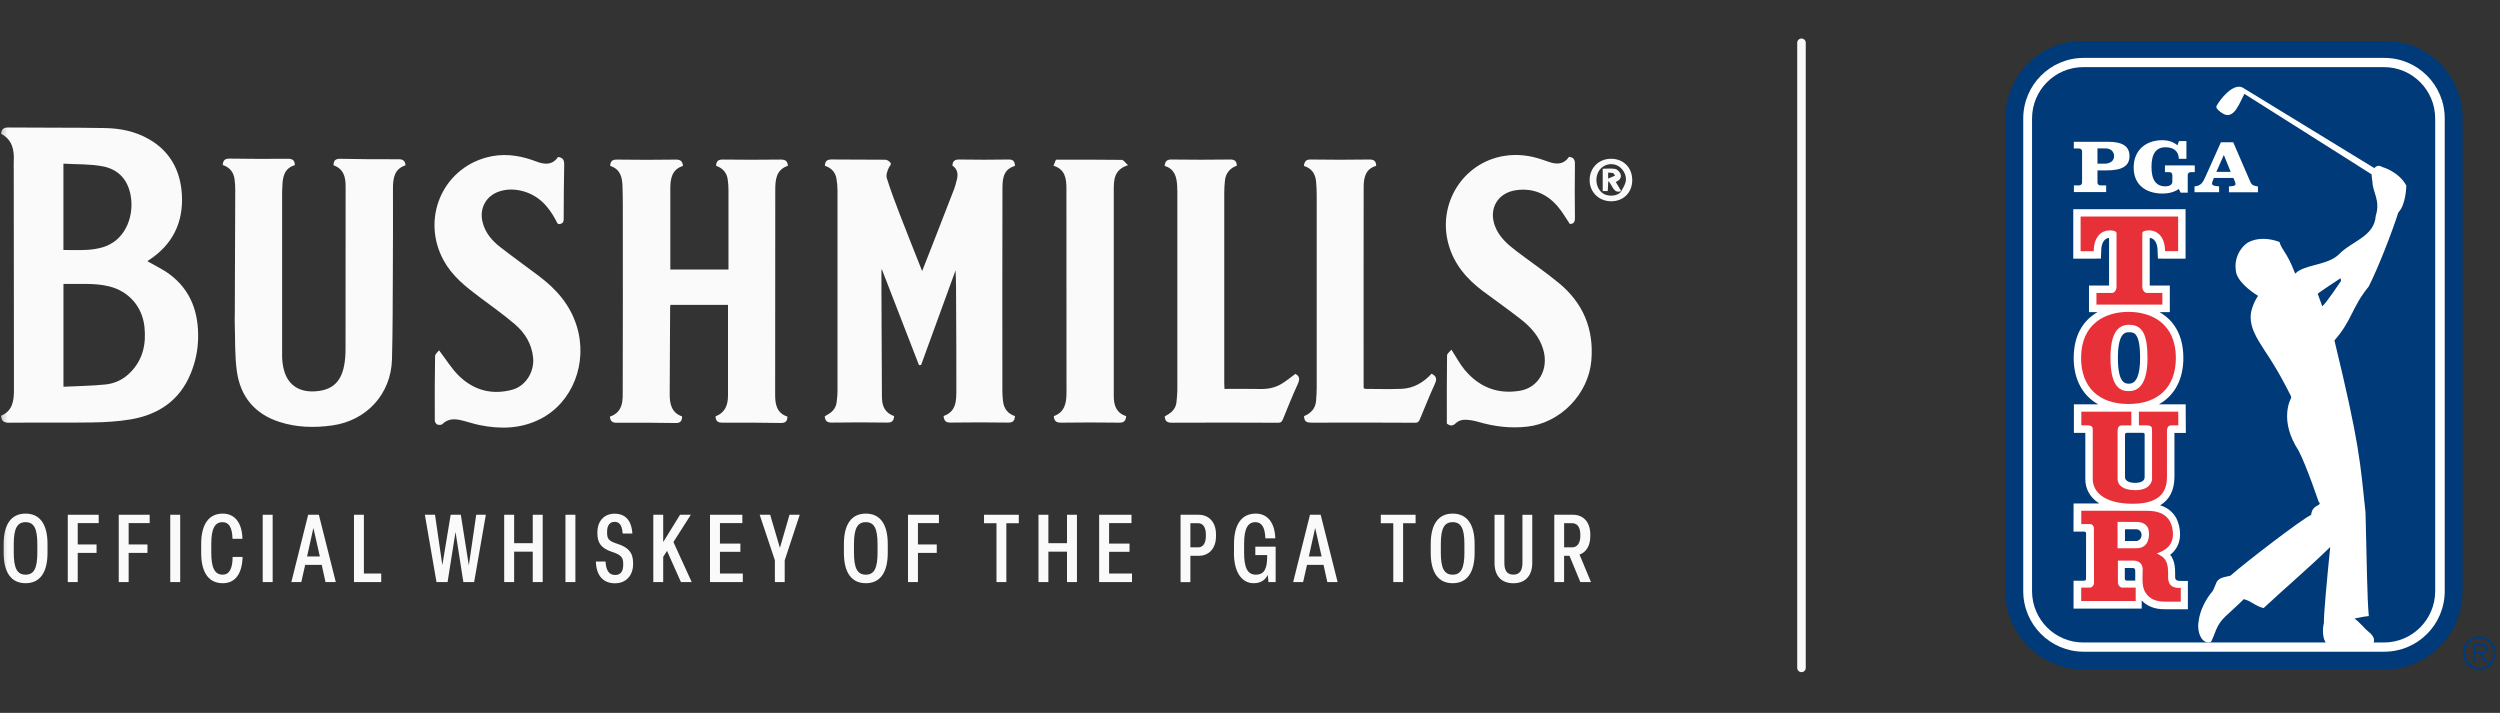
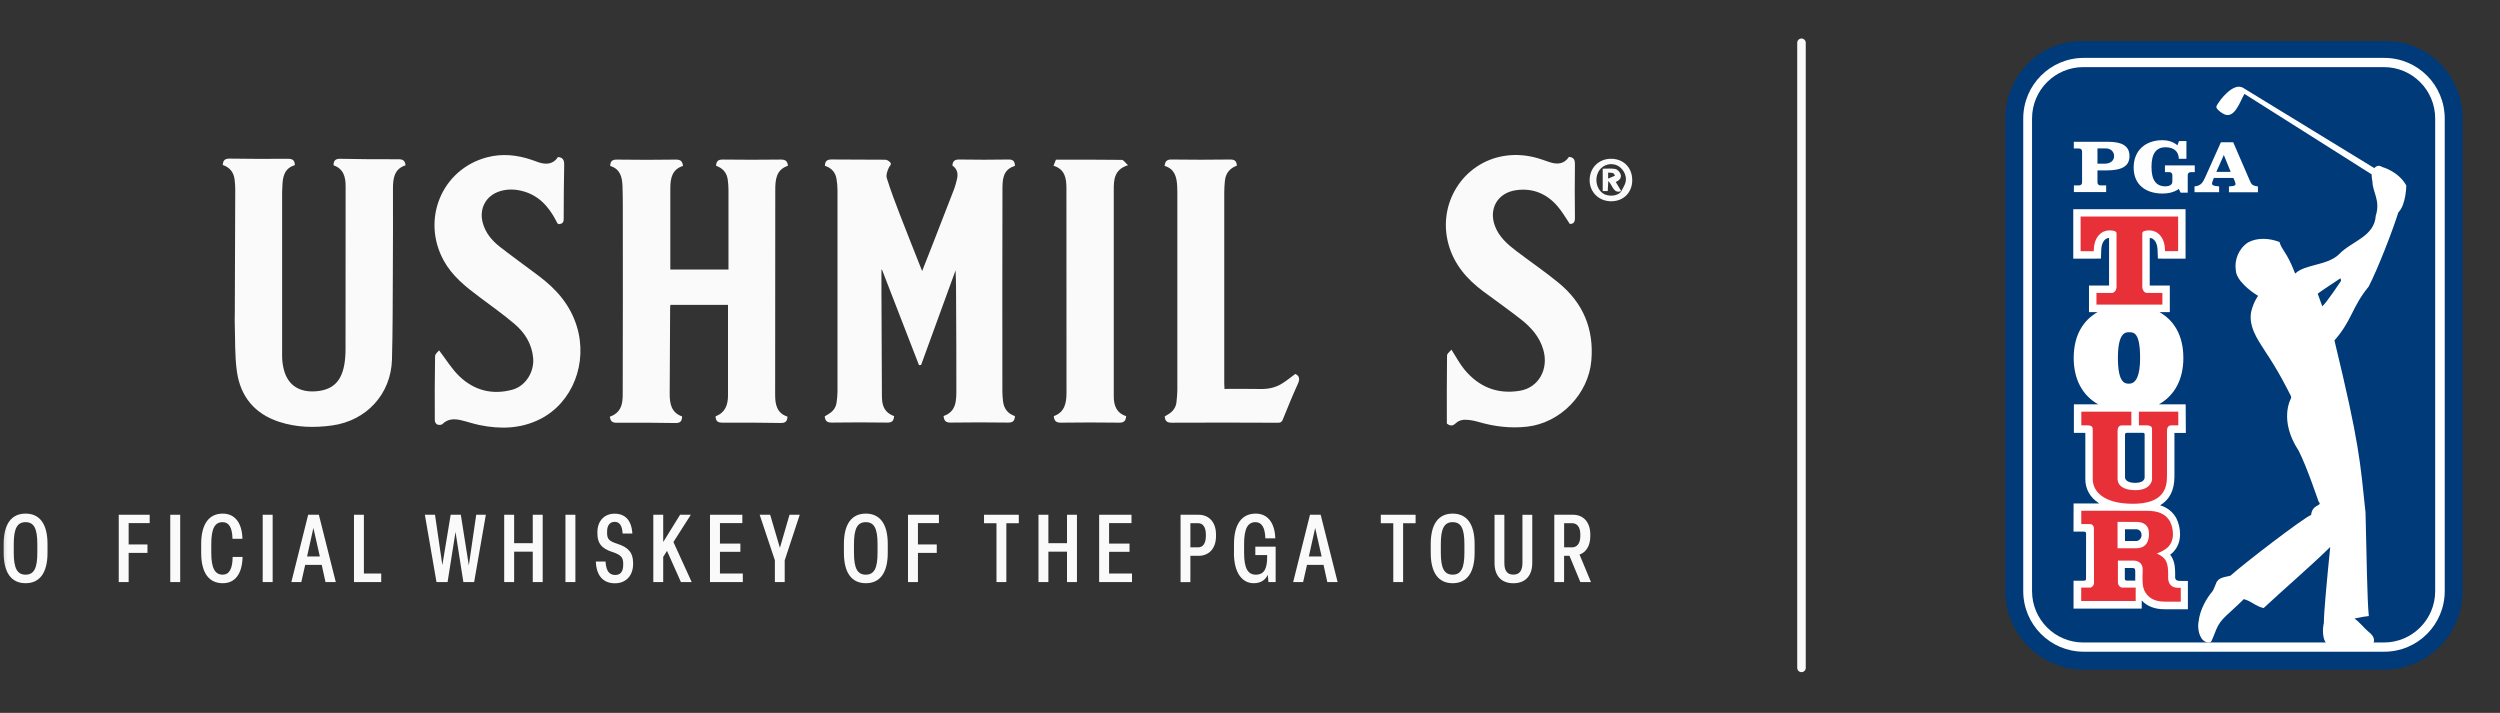
<svg xmlns="http://www.w3.org/2000/svg" fill="none" viewBox="0 0 498 142" height="142" width="498">
  <rect x="0" y="0" width="498" height="142" fill="#333333" stroke="none" />
  <mask height="142" width="498" y="0" x="0" maskUnits="userSpaceOnUse" style="mask-type:luminance" id="mask0_689_56813">
    <path fill="white" d="M497.189 0.282H0.189V141.282H497.189V0.282Z" />
  </mask>
  <g mask="url(#mask0_689_56813)">
-     <path fill="#FAFAFA" d="M0.181 82.83C2.529 81.849 2.779 79.848 2.779 77.667C2.756 63.113 2.748 48.559 2.74 34.004C2.74 33.377 2.709 32.749 2.74 32.129C2.873 29.815 2.412 27.782 0.197 26.645C0.314 25.68 0.76 25.39 1.66 25.397C8.07 25.46 14.473 25.397 20.883 25.507C23.951 25.554 26.957 26.166 29.665 27.72C33.868 30.128 35.919 33.934 36.224 38.649C36.584 44.291 34.385 48.763 29.587 51.862C29.485 51.925 29.407 52.011 29.367 52.042C30.886 52.921 32.483 53.651 33.844 54.679C38.079 57.872 39.597 62.344 39.464 67.491C39.401 69.884 38.901 72.183 37.993 74.388C35.785 79.801 31.543 82.618 25.971 83.552C23.521 83.96 21.016 84.109 18.527 84.148C12.939 84.234 7.35 84.148 1.77 84.203C0.784 84.211 0.322 83.897 0.173 82.83M12.641 56.562V77.04C15.482 76.898 18.269 76.867 21.032 76.585C22.918 76.396 24.624 75.557 25.986 74.168C28.483 71.626 29.14 68.511 28.773 65.082C28.334 61.089 25.681 58.044 21.814 57.064C18.809 56.303 15.756 56.64 12.641 56.554M12.641 49.798C14.222 49.798 15.764 49.861 17.291 49.775C18.331 49.72 19.388 49.563 20.382 49.281C24.851 47.994 26.558 43.42 26.127 39.63C25.736 36.146 23.849 33.753 20.39 33.118C17.878 32.655 15.255 32.757 12.633 32.6V49.798H12.641Z" />
    <path fill="#FAFAFA" d="M189.717 32.969C189.78 32.035 190.226 31.76 191.126 31.776C194.382 31.831 197.638 31.831 200.886 31.776C201.778 31.76 202.146 32.074 202.177 33.047C199.594 33.808 199.696 36.036 199.688 38.1C199.649 51.375 199.665 64.651 199.673 77.926C199.673 78.585 199.728 79.244 199.798 79.895C199.962 81.402 200.776 82.43 202.177 82.885C202.13 83.881 201.723 84.195 200.8 84.179C196.988 84.124 193.169 84.124 189.357 84.179C188.41 84.195 188.05 83.826 187.964 82.869C190.578 81.967 190.5 79.676 190.507 77.495C190.531 71.892 190.476 66.298 190.46 60.696C190.453 58.429 190.46 56.169 190.351 53.847C188.065 60.131 185.78 66.408 183.487 72.693C183.346 72.709 183.205 72.724 183.064 72.74L175.691 53.713L175.582 53.737V58.005C175.613 64.886 175.636 71.775 175.675 78.656C175.675 79.15 175.691 79.644 175.762 80.131C175.981 81.519 176.795 82.438 178.102 82.885C178.047 83.818 177.695 84.195 176.748 84.179C173.061 84.124 169.383 84.124 165.704 84.179C164.78 84.195 164.366 83.881 164.287 82.94C164.561 82.775 164.859 82.594 165.156 82.406C166.017 81.873 166.542 81.112 166.659 80.099C166.737 79.417 166.831 78.726 166.831 78.036C166.839 64.659 166.839 51.281 166.831 37.912C166.831 37.127 166.753 36.335 166.62 35.558C166.393 34.24 165.532 33.424 164.319 33.024C164.35 32.043 164.773 31.76 165.688 31.768C169.242 31.823 172.795 31.768 176.341 31.815C176.67 31.815 177.077 32.074 177.311 32.333C177.695 32.749 177.233 33.016 177.061 33.385C176.763 34.02 176.458 34.875 176.654 35.487C177.421 37.959 178.344 40.383 179.276 42.8C180.693 46.472 182.156 50.12 183.69 53.996C184.434 52.113 185.107 50.41 185.772 48.7C187.212 44.996 188.66 41.301 190.085 37.598C190.296 37.049 190.421 36.468 190.578 35.895C190.907 34.718 190.766 33.683 189.701 32.961" />
    <path fill="#FAFAFA" d="M142.521 82.94C144.431 82.218 145.018 80.704 145.018 78.789C145.002 72.795 145.018 66.801 145.018 60.728H133.536C133.52 60.916 133.489 61.104 133.489 61.293C133.457 66.989 133.418 72.685 133.403 78.389C133.395 80.358 133.684 82.186 135.876 82.955C135.852 83.889 135.524 84.281 134.569 84.266C130.655 84.203 126.742 84.179 122.836 84.211C121.944 84.219 121.6 83.889 121.482 83.002C124.308 82.014 124.042 79.542 124.049 77.306C124.089 65.153 124.073 52.992 124.065 40.838C124.065 39.583 124.042 38.335 124.002 37.088C123.948 35.276 123.541 33.659 121.553 33.055C121.584 32.106 121.96 31.776 122.891 31.792C126.804 31.847 130.718 31.855 134.624 31.792C135.539 31.776 135.954 32.09 136.048 33.055C133.872 33.73 133.528 35.542 133.528 37.504C133.512 42.87 133.528 48.237 133.528 53.698H145.112V37.81C145.112 37.119 145.057 36.429 144.963 35.746C144.767 34.35 143.906 33.463 142.646 33.024C142.685 31.98 143.186 31.768 144.063 31.784C147.874 31.831 151.694 31.839 155.506 31.784C156.382 31.784 156.875 32.004 156.954 33.024C154.613 33.8 154.433 35.77 154.433 37.865C154.433 51.109 154.418 64.353 154.41 77.597V78.585C154.394 80.539 154.731 82.296 156.86 82.987C156.836 84.007 156.39 84.274 155.482 84.258C151.639 84.187 147.788 84.172 143.945 84.195C143.069 84.195 142.576 83.983 142.537 82.932" />
    <path fill="#FAFAFA" d="M44.372 32.867C44.426 31.831 44.896 31.588 45.788 31.596C49.631 31.658 53.482 31.666 57.325 31.627C58.217 31.627 58.703 31.855 58.734 32.898C56.691 33.494 56.3 35.166 56.253 37.049C56.245 37.441 56.198 37.841 56.198 38.233C56.19 49.139 56.182 60.037 56.198 70.943C56.198 71.822 56.315 72.724 56.527 73.572C57.38 76.985 59.931 78.216 63.054 77.934C66.71 77.604 68.4 75.533 68.76 71.281C68.815 70.661 68.831 70.033 68.831 69.405C68.838 58.931 68.838 48.457 68.846 37.982V37.19C68.862 35.291 68.463 33.636 66.443 32.929C66.428 31.894 66.905 31.611 67.844 31.635C71.687 31.713 75.531 31.745 79.374 31.721C80.227 31.721 80.68 31.957 80.782 32.929C78.513 33.659 78.27 35.55 78.278 37.637C78.301 43.2 78.278 48.77 78.254 54.333C78.223 60.092 78.239 65.859 78.082 71.61C77.894 78.475 73.034 83.787 66.193 84.744C62.616 85.246 59.063 85.16 55.587 84.022C50.727 82.438 47.909 78.993 47.197 74.05C46.735 70.849 46.876 67.562 46.759 64.305C46.735 63.615 46.774 62.925 46.774 62.234C46.806 54.098 46.837 45.969 46.861 37.833C46.861 37.111 46.821 36.382 46.72 35.668C46.524 34.279 45.749 33.33 44.379 32.867" />
    <path fill="#FAFAFA" d="M87.459 69.782C88.891 71.641 89.995 73.509 91.505 74.953C94.456 77.777 98.072 78.719 102.064 77.628C104.717 76.898 106.455 74.066 106.204 71.312C105.946 68.511 104.568 66.298 102.525 64.557C100.279 62.642 97.861 60.932 95.489 59.158C92.742 57.103 90.081 54.992 88.382 51.893C83.882 43.678 88.022 33.73 96.976 31.345C100.021 30.536 103.019 30.85 105.969 31.862C106.431 32.019 106.893 32.208 107.355 32.357C108.865 32.828 110.219 32.71 111.159 31.274C112.121 31.376 112.403 31.87 112.387 32.796C112.309 36.382 112.301 39.975 112.286 43.561C112.286 44.063 112.231 44.424 111.659 44.596C111.025 44.785 110.955 44.322 110.767 43.953C109.264 41.074 107.214 38.822 103.926 38.022C102.471 37.668 101.007 37.645 99.559 38.1C96.812 38.963 95.419 41.513 96.147 44.322C96.687 46.401 98.009 47.947 99.637 49.21C102.181 51.187 104.795 53.062 107.37 55C110.83 57.605 113.585 60.728 114.892 64.98C117.146 72.285 114.07 80.217 107.597 83.481C103.731 85.435 99.645 85.521 95.489 84.666C94.276 84.415 93.094 83.999 91.881 83.716C90.527 83.395 89.22 83.387 88.116 84.485C87.928 84.674 87.396 84.681 87.106 84.564C86.872 84.47 86.613 84.062 86.613 83.787C86.59 79.503 86.59 75.227 86.668 70.943C86.676 70.496 87.263 70.064 87.474 69.782" />
    <path fill="#FAFAFA" d="M312.545 31.25C313.499 31.337 313.734 31.831 313.726 32.71C313.679 36.264 313.679 39.826 313.726 43.38C313.734 44.212 313.484 44.612 312.709 44.612C311.903 43.427 311.206 42.188 310.298 41.129C308.122 38.587 305.352 37.41 301.978 37.888C298.339 38.414 296.499 41.568 297.791 45.02C298.605 47.186 300.256 48.637 302.017 49.979C304.843 52.129 307.786 54.121 310.525 56.381C315.347 60.351 317.53 65.514 316.998 71.806C316.435 78.491 310.846 84.227 304.232 84.988C300.875 85.372 297.634 84.964 294.418 84.022C293.549 83.771 292.617 83.607 291.725 83.615C291.154 83.615 290.434 83.866 290.042 84.258C289.424 84.878 288.915 84.909 288.211 84.376C288.211 79.895 288.187 75.353 288.25 70.81C288.25 70.425 288.813 70.041 289.127 69.649C290.081 71.124 290.778 72.481 291.733 73.634C294.598 77.087 298.276 78.585 302.753 77.84C306.487 77.22 308.561 73.54 307.418 69.641C306.667 67.052 304.953 65.161 302.91 63.568C300.476 61.669 297.947 59.888 295.466 58.044C292.202 55.612 289.643 52.67 288.532 48.629C286.317 40.564 291.435 32.388 299.615 31.062C302.174 30.646 304.718 30.937 307.175 31.784C307.637 31.949 308.107 32.106 308.569 32.263C310.134 32.804 311.551 32.749 312.545 31.243" />
    <path fill="#FAFAFA" d="M231.99 33.039C232.1 32.019 232.538 31.768 233.391 31.776C237.273 31.831 241.147 31.831 245.03 31.776C245.891 31.776 246.321 32.011 246.384 33C245.037 33.479 244.161 34.459 244.004 35.981C243.926 36.766 243.871 37.559 243.871 38.343C243.863 51.03 243.871 63.709 243.871 76.388C243.871 76.71 243.895 77.032 243.918 77.471C246.329 77.471 248.685 77.44 251.041 77.487C252.528 77.518 253.937 77.251 255.197 76.514C256.183 75.941 257.06 75.188 258.03 74.482C258.852 74.882 258.977 75.494 258.531 76.475C257.459 78.797 256.512 81.182 255.541 83.552C255.361 83.991 255.173 84.211 254.633 84.211C247.566 84.179 240.498 84.164 233.43 84.203C232.522 84.203 232.076 83.936 232.013 82.948C232.201 82.838 232.444 82.696 232.687 82.547C233.641 81.975 234.268 81.174 234.362 80.029C234.424 79.276 234.526 78.522 234.526 77.769C234.534 64.556 234.526 51.352 234.526 38.139C234.526 37.747 234.51 37.347 234.487 36.954C234.385 35.181 233.939 33.612 231.982 33.047" />
-     <path fill="#FAFAFA" d="M259.736 33.039C259.862 32.074 260.229 31.76 261.114 31.776C264.988 31.839 268.87 31.831 272.752 31.776C273.653 31.776 274.106 32.019 274.138 33.039C271.993 33.636 271.641 35.409 271.641 37.3C271.618 50.504 271.633 63.717 271.633 76.922C271.633 77.055 271.649 77.181 271.665 77.369C271.813 77.4 271.962 77.471 272.111 77.471C274.474 77.471 276.846 77.549 279.21 77.455C281.62 77.353 283.569 76.169 285.174 74.442C286.097 74.905 286.285 75.462 285.847 76.42C284.782 78.742 283.835 81.127 282.849 83.489C282.661 83.936 282.489 84.211 281.879 84.211C275.007 84.171 268.142 84.164 261.27 84.195C260.386 84.195 259.783 84.054 259.768 82.893C261.059 82.367 262.037 81.418 262.163 79.841C262.233 78.954 262.288 78.067 262.288 77.181C262.296 64.4 262.296 51.626 262.288 38.845C262.288 37.927 262.241 37.002 262.155 36.091C262.006 34.585 261.247 33.51 259.744 33.055" />
    <path fill="#FAFAFA" d="M224.335 82.885C224.257 83.897 223.842 84.211 222.927 84.195C219.084 84.14 215.233 84.14 211.39 84.195C210.451 84.211 209.981 83.913 209.918 82.893C212.11 82.1 212.446 80.264 212.446 78.209C212.431 64.643 212.446 51.077 212.431 37.512C212.431 35.558 212.165 33.706 209.856 33.016C210.036 32.553 210.184 32.2 210.341 31.808C214.732 31.808 219.099 31.784 223.467 31.847C223.811 31.847 224.148 32.412 224.703 32.906C221.901 33.785 221.854 35.84 221.862 37.959C221.87 51.297 221.862 64.627 221.862 77.965V78.954C221.87 80.766 222.387 82.273 224.328 82.893" />
    <path fill="#FAFAFA" d="M325.146 35.833C325.162 38.32 323.44 40.077 320.974 40.093C318.501 40.109 316.622 38.257 316.654 35.833C316.685 33.408 318.493 31.627 320.927 31.627C323.361 31.627 325.13 33.353 325.138 35.84M322.962 38.092C323.267 37.465 323.698 36.86 323.839 36.193C324.128 34.812 323.134 33.251 321.843 32.835C320.458 32.396 318.986 33.016 318.352 34.318C317.64 35.778 318.047 37.614 319.252 38.492C320.207 39.191 322.234 39.206 322.993 38.069L322.962 38.092Z" />
    <path fill="#FAFAFA" d="M322.993 38.061C321.373 38.641 321.295 37.002 320.371 36.044C320.324 36.892 320.301 37.441 320.262 38.061H319.26V33.612C320.113 33.612 320.966 33.502 321.772 33.659C322.179 33.738 322.649 34.24 322.806 34.663C323.064 35.37 322.649 35.919 321.859 36.248C322.234 36.884 322.594 37.488 322.962 38.092L322.993 38.061ZM320.34 35.574C320.911 35.33 321.311 35.166 321.702 35.001C321.592 34.828 321.514 34.554 321.365 34.507C321.06 34.404 320.708 34.42 320.34 34.373V35.574Z" />
    <path fill="#FAFAFA" d="M0.729 110.11V108.376C0.729 104.351 2.294 102.311 5.096 102.311C7.898 102.311 9.464 104.351 9.464 108.376V110.11C9.464 114.135 7.898 116.175 5.096 116.175C2.294 116.175 0.729 114.135 0.729 110.11ZM7.436 110.11V108.376C7.436 105.261 6.755 104.014 5.096 104.014C3.437 104.014 2.74 105.261 2.74 108.376V110.11C2.74 113.225 3.437 114.473 5.096 114.473C6.755 114.473 7.436 113.225 7.436 110.11Z" />
-     <path fill="#FAFAFA" d="M13.502 115.948V102.539H19.662V104.202H15.482V108.455H19.232V110.134H15.482V115.948H13.502Z" />
    <path fill="#FAFAFA" d="M23.654 115.948V102.539H29.814V104.202H25.626V108.455H29.375V110.134H25.626V115.948H23.654Z" />
    <path fill="#FAFAFA" d="M35.895 102.539H33.915V115.948H35.895V102.539Z" />
    <path fill="#FAFAFA" d="M40.075 110.11V108.376C40.075 104.32 41.679 102.311 44.372 102.311C46.743 102.311 48.215 104.085 48.293 107.333H46.313C46.258 105.01 45.577 104.014 44.332 104.014C42.806 104.014 42.086 105.277 42.086 108.376V110.11C42.086 113.186 42.822 114.473 44.364 114.473C45.679 114.473 46.321 113.28 46.344 110.942H48.324C48.23 114.324 46.837 116.175 44.387 116.175C41.679 116.175 40.075 114.214 40.075 110.11Z" />
    <path fill="#FAFAFA" d="M54.312 102.539H52.331V115.948H54.312V102.539Z" />
    <path fill="#FAFAFA" d="M64.839 115.948L64.088 112.527H60.792L60.018 115.948H58.037L61.387 102.539H63.516L66.89 115.948H64.839ZM61.168 110.848H63.712L62.428 105.167L61.168 110.848Z" />
    <path fill="#FAFAFA" d="M70.513 115.948V102.539H72.486V114.245H75.938V115.948H70.513Z" />
    <path fill="#FAFAFA" d="M86.95 115.948L84.633 102.539H86.653L88.116 112.566L89.775 102.539H91.795L93.391 112.629L94.863 102.539H96.781L94.448 115.948H92.303L90.738 105.96L89.157 115.948H86.95Z" />
    <path fill="#FAFAFA" d="M100.436 115.948V102.539H102.416V108.204H106.126V102.539H108.106V115.948H106.126V109.891H102.416V115.948H100.436Z" />
    <path fill="#FAFAFA" d="M114.618 102.539H112.638V115.948H114.618V102.539Z" />
    <path fill="#FAFAFA" d="M118.704 111.852H120.621C120.731 113.814 121.435 114.535 122.547 114.535C123.509 114.535 124.143 113.971 124.143 112.519V112.276C124.143 111.068 123.729 110.518 121.96 109.953C119.737 109.216 119.001 108.157 119.001 106.219V106.03C119.001 103.763 120.394 102.327 122.429 102.327C124.464 102.327 125.803 103.559 125.967 106.274H124.026C123.932 104.65 123.384 103.951 122.445 103.951C121.56 103.951 120.934 104.555 120.934 105.897V106.148C120.934 107.356 121.271 107.772 122.969 108.321C125.114 109.004 126.116 110.055 126.116 112.15V112.339C126.116 114.685 124.668 116.191 122.5 116.191C120.206 116.191 118.79 114.739 118.696 111.868" />
    <path fill="#FAFAFA" d="M130.139 115.948V102.539H132.111V107.976L135.469 102.539H137.613L134.146 107.976L137.786 115.948H135.641L132.87 109.734L132.111 110.926V115.948H130.139Z" />
    <path fill="#FAFAFA" d="M141.433 115.948V102.539H147.874V104.202H143.413V108.282H147.483V109.922H143.413V114.245H147.968V115.948H141.433Z" />
    <path fill="#FAFAFA" d="M154.355 115.948V111.609L151.326 102.539H153.416L155.357 109.13L157.274 102.539H159.309L156.312 111.625V115.948H154.355Z" />
    <path fill="#FAFAFA" d="M168.107 110.11V108.376C168.107 104.351 169.672 102.311 172.474 102.311C175.276 102.311 176.842 104.351 176.842 108.376V110.11C176.842 114.135 175.276 116.175 172.474 116.175C169.672 116.175 168.107 114.135 168.107 110.11ZM174.807 110.11V108.376C174.807 105.261 174.126 104.014 172.467 104.014C170.807 104.014 170.111 105.261 170.111 108.376V110.11C170.111 113.225 170.807 114.473 172.467 114.473C174.126 114.473 174.807 113.225 174.807 110.11Z" />
    <path fill="#FAFAFA" d="M180.873 115.948V102.539H187.032V104.202H182.853V108.455H186.602V110.134H182.853V115.948H180.873Z" />
    <path fill="#FAFAFA" d="M198.499 115.948V104.226H196.018V102.539H202.944V104.226H200.463V115.948H198.499Z" />
    <path fill="#FAFAFA" d="M206.866 115.948V102.539H208.838V108.204H212.548V102.539H214.528V115.948H212.548V109.891H208.838V115.948H206.866Z" />
    <path fill="#FAFAFA" d="M218.95 115.948V102.539H225.392V104.202H220.931V108.282H225.001V109.922H220.931V114.245H225.494V115.948H218.95Z" />
    <path fill="#FAFAFA" d="M235.168 115.948V102.539H238.745C240.74 102.539 242.228 103.92 242.228 106.47V106.791C242.228 109.357 240.74 110.722 238.745 110.722H237.124V115.956H235.168V115.948ZM237.124 109.035H238.666C239.551 109.035 240.208 108.337 240.208 106.791V106.47C240.208 104.924 239.551 104.218 238.666 104.218H237.124V109.035Z" />
    <path fill="#FAFAFA" d="M245.812 110.11V108.376C245.812 104.32 247.432 102.311 250.141 102.311C252.496 102.311 253.944 104.108 254.038 107.239H252.058C252.003 105.065 251.322 104.014 250.101 104.014C248.56 104.014 247.824 105.277 247.824 108.376V110.11C247.824 113.186 248.56 114.473 250.156 114.473C251.98 114.473 252.418 113.037 252.418 110.887V110.565H250.062V108.902H254.109V115.948H252.676L252.543 114.512C252.113 115.422 251.26 116.175 249.734 116.175C247.511 116.175 245.797 114.214 245.797 110.11" />
    <path fill="#FAFAFA" d="M264.401 115.948L263.65 112.527H260.355L259.58 115.948H257.6L260.95 102.539H263.078L266.452 115.948H264.401ZM260.723 110.848H263.266L261.983 105.167L260.723 110.848Z" />
    <path fill="#FAFAFA" d="M277.543 115.948V104.226H275.054V102.539H281.988V104.226H279.499V115.948H277.543Z" />
    <path fill="#FAFAFA" d="M285.002 110.11V108.376C285.002 104.351 286.567 102.311 289.369 102.311C292.171 102.311 293.744 104.351 293.744 108.376V110.11C293.744 114.135 292.179 116.175 289.369 116.175C286.559 116.175 285.002 114.135 285.002 110.11ZM291.709 110.11V108.376C291.709 105.261 291.036 104.014 289.369 104.014C287.702 104.014 287.013 105.261 287.013 108.376V110.11C287.013 113.225 287.71 114.473 289.369 114.473C291.028 114.473 291.709 113.225 291.709 110.11Z" />
    <path fill="#FAFAFA" d="M297.712 112.174V102.547H299.669V112.119C299.669 113.437 300.045 114.465 301.461 114.465C302.776 114.465 303.27 113.555 303.27 112.103V102.547H305.226V112.158C305.226 114.59 303.927 116.183 301.461 116.183C298.996 116.183 297.712 114.614 297.712 112.182" />
    <path fill="#FAFAFA" d="M309.617 115.948V102.539H313.343C315.323 102.539 316.787 103.92 316.787 106.47V106.791C316.787 108.753 315.941 110.016 314.642 110.471L316.92 115.948H314.806L312.638 110.714H311.566V115.948H309.609H309.617ZM311.574 109.035H313.139C314.086 109.035 314.799 108.321 314.799 106.791V106.47C314.799 104.924 314.118 104.218 313.139 104.218H311.574V109.035Z" />
    <path fill="#003A78" d="M399.47 117.752C399.47 126.391 406.452 133.389 415.069 133.389H474.953C483.57 133.389 490.552 126.391 490.552 117.752V23.601C490.552 14.962 483.57 7.964 474.953 8.183H415.069C406.452 7.964 399.47 14.97 399.47 23.601V117.752Z" />
    <path fill="white" d="M415.069 11.533H474.953C481.598 11.533 486.99 16.939 486.99 23.601V117.752C486.99 124.413 481.598 129.819 474.953 129.819H415.069C408.424 129.819 403.031 124.413 403.031 117.752V23.601C403.031 16.939 408.424 11.533 415.069 11.533Z" />
    <path fill="#003A78" d="M414.999 13.37H474.882C480.517 13.37 485.088 17.952 485.088 23.601V117.752C485.088 123.401 480.517 127.983 474.882 127.983H414.991C409.355 127.983 404.784 123.401 404.784 117.752V23.601C404.784 17.952 409.355 13.37 414.991 13.37H414.999Z" />
-     <path fill="#003A78" d="M493.807 129.866C494.332 129.866 495.099 129.953 495.099 129.2C495.099 128.619 494.629 128.556 494.175 128.556H493.119V129.866H493.807ZM495.537 131.922H494.997L493.94 130.22H493.111V131.922H492.657V128.227H494.269C495.248 128.227 495.576 128.595 495.576 129.2C495.576 129.929 495.068 130.196 494.418 130.22L495.537 131.922ZM496.664 130.07C496.664 128.462 495.498 127.207 493.894 127.207C492.289 127.207 491.107 128.462 491.107 130.07C491.107 131.679 492.281 132.958 493.894 132.958C495.506 132.958 496.664 131.702 496.664 130.07ZM490.583 130.07C490.583 128.25 492.062 126.767 493.894 126.767C495.725 126.767 497.189 128.25 497.189 130.07C497.189 131.891 495.717 133.389 493.894 133.389C492.07 133.389 490.583 131.906 490.583 130.07Z" />
    <path fill="white" d="M414.748 36.327C414.748 36.703 414.521 36.931 414.114 36.931H413.12V38.265H419.546V36.931H418.45C418.043 36.931 417.816 36.703 417.816 36.327V33.942H419.609C422.606 33.942 424.195 33.157 424.195 31.086C424.195 29.014 422.614 28.245 419.937 28.245H413.104V29.579H414.114C414.521 29.579 414.748 29.807 414.748 30.183V36.335V36.327ZM417.816 29.564H419.476C420.391 29.564 421.127 30.152 421.127 31.094C421.127 32.035 420.36 32.608 419.217 32.608H417.816V29.572V29.564Z" />
    <path fill="white" d="M437.18 34.295H436.429C436.022 34.295 435.795 34.522 435.795 34.899V38.374H434.378L434.018 37.637C433.071 38.32 431.866 38.555 430.801 38.555C427.404 38.555 425.025 36.774 425.025 33.385C425.025 29.995 427.326 27.924 430.801 27.924C431.748 27.924 432.922 28.214 433.736 28.944L434.065 28.096H435.536V31.627H434.026C433.979 30.128 433.008 29.336 431.365 29.336C429.471 29.336 428.578 30.638 428.578 33.251C428.578 35.864 429.471 37.119 431.365 37.119C431.983 37.119 432.734 36.892 432.734 36.178V34.891C432.734 34.514 432.507 34.287 432.1 34.287H431.255V32.953H437.196V34.287H437.18V34.295Z" />
    <path fill="white" d="M441.493 34.24L442.988 30.874L444.357 34.24H441.485H441.493ZM449.617 37.111C448.521 36.931 448.49 36.688 448.075 35.778L444.858 28.34H442.401L439.325 35.213C438.847 36.217 438.55 37.002 437.149 37.127V38.288H442.048V37.127L441.884 37.111C441.5 37.056 440.632 37.056 440.632 36.562C440.632 36.382 440.741 36.091 440.819 35.911L441.007 35.44H444.882L445.101 35.911C445.163 36.107 445.32 36.476 445.32 36.68C445.32 37.119 444.342 37.088 444.005 37.135V38.296H449.781V37.135L449.609 37.119H449.617V37.111Z" />
    <path fill="white" d="M462.594 61.01C462.508 60.72 461.952 59.284 461.694 58.523C461.663 58.421 466.234 55.424 466.234 55.424C466.234 55.424 466.296 55.667 466.327 55.965C466.327 55.965 463.244 60.587 462.594 61.01ZM477.755 42.313C479.304 40.736 479.336 36.954 479.336 36.954C477.778 34.114 474.514 33.259 474.514 33.259C473.786 32.741 473.199 33.22 472.965 33.479H472.949L446.745 17.449C444.835 16.461 442.197 19.842 441.54 21.09C441.274 21.537 442.127 22.204 442.706 22.565C445.085 24.126 446.22 20.125 447.097 18.705L472.44 34.734C472.385 34.75 472.526 36.06 472.589 36.115C472.573 38.202 474.24 39.928 473.254 42.949C472.988 47.178 468.417 48.025 465.928 50.654C463.635 52.905 459.127 52.615 457.233 54.467L457.186 54.514L457.17 54.435C455.542 50.159 454.571 49.924 454.07 48.198C452.075 47.444 449.719 47.264 447.809 48.292C445.977 49.492 445.062 51.76 445.367 53.768C445.406 55.816 448.294 58.036 449.805 58.931C448.834 60.343 448.365 62.062 448.349 62.776C448.106 65.804 450.509 68.715 451.175 69.915C454.008 74.129 455.612 77.479 456.239 78.664C456.34 78.891 456.489 79.079 456.348 79.385C456.309 79.472 453.898 83.701 457.882 89.773C459.502 92.896 461.835 99.871 461.858 99.91C462.782 100.899 460.598 100.287 460.379 102.57C458.814 103.182 446.972 112.276 444.303 114.677C443.238 114.99 441.861 114.943 441.414 116.277C441.344 116.379 440.937 117.564 440.679 117.846C439.536 119.165 438.205 121.503 437.963 123.794C437.704 124.971 437.994 127.254 439.364 127.858C439.982 128.132 440.24 127.936 440.405 127.858C440.585 127.772 441.352 125.677 441.454 125.441C442.401 123.142 443.778 122.53 446.971 119.345C448.568 119.784 449.265 120.734 450.908 121.134C455.346 116.999 459.823 113.209 464.183 108.965C463.518 115.532 462.891 122.279 462.915 124.084C462.633 125.237 462.602 127.207 463.408 128.18C463.408 128.18 470.663 128.603 472.065 128.501C472.761 128.446 472.8 128.03 472.8 128.03C472.8 128.03 473.45 127.05 471.689 125.739C471.18 125.363 469.959 123.841 469.004 123.213C470.257 122.931 471.571 122.719 471.869 122.719C471.532 119.267 471.462 111.805 471.211 102.045C470.131 91.931 470.045 88.534 465.02 67.813C468.574 63.764 468.441 61.246 471.853 57.064C473.693 53.47 476.534 46.166 477.755 42.297" />
    <path fill="white" d="M423.295 107.772V105.426H425.51C426.136 105.426 426.598 105.905 426.598 106.564C426.598 107.309 426.034 107.772 425.526 107.772H423.295ZM423.655 115.657C423.279 115.657 423.264 115.312 423.264 115.312V113.147H424.68C425.119 113.147 425.338 113.21 425.338 113.704C425.338 113.837 425.346 114.739 425.346 114.739C425.346 115.022 425.322 115.367 425.346 115.657H423.655ZM426.308 71.304C426.308 74.701 425.565 76.428 424.101 76.428C423.381 76.428 421.886 76.428 421.886 71.304C421.886 66.181 423.436 66.181 424.101 66.181C425.033 66.181 426.308 66.181 426.308 71.304ZM423.632 86.219H426.927C426.927 86.219 427.209 86.227 427.209 86.478V95.07C427.209 95.682 426.676 96.184 425.33 96.184C423.984 96.184 423.303 95.689 423.303 95.078V86.494C423.303 86.266 423.639 86.227 423.639 86.227M434.026 115.697C433.877 115.697 433.282 115.642 433.29 114.983V114.292C433.29 113.233 433.22 112.119 432.703 111.13C432.586 110.887 432.437 110.683 432.288 110.487C432.343 110.448 432.406 110.416 432.46 110.377L432.492 110.354L432.523 110.33C433.681 109.334 434.268 108.015 434.268 106.391C434.268 105.285 433.994 104.14 433.494 103.167L433.47 103.127L433.447 103.088C432.726 101.88 431.678 101.08 430.292 100.656C432.186 99.534 433.149 97.627 433.149 94.936V86.235H435.419L435.388 80.539H430.058C433.149 78.813 434.926 75.596 434.926 71.32C434.926 66.628 432.914 63.733 430.167 62.171H432.226V56.875H428.226V47.398C429.118 47.437 429.729 48.347 429.784 49.767L429.854 51.517L435.364 51.532V41.67H412.995V51.532L418.505 51.517L418.568 49.759C418.622 48.347 419.241 47.437 420.125 47.398V56.875H416.126V62.171H417.84C415.092 63.733 413.081 66.628 413.081 71.32C413.081 75.596 414.858 78.805 417.949 80.539H413.12V86.227H415.398V95.486C415.398 97.235 416.204 99.047 418.168 100.287H413.058L413.042 105.889C413.042 105.889 414.732 105.905 415.218 105.897C415.218 105.96 415.601 105.897 415.546 106.297C415.539 107.874 415.539 113.516 415.539 115.265C415.539 115.736 415.202 115.595 415.202 115.681C414.74 115.673 413.05 115.681 413.05 115.681V121.236H426.629V119.604C427.678 120.765 429.197 121.361 431.161 121.361H435.826V115.728L434.026 115.712V115.697Z" />
    <path fill="#E73037" d="M433.525 43.137H414.458V50.034H417.073L417.088 49.696C417.19 47.068 418.716 45.891 420.188 45.891C421.143 45.891 421.612 46.087 421.612 46.487V57.142C421.612 57.715 421.237 58.35 420.704 58.35H417.613V60.681H430.746V58.35H427.655C427.122 58.35 426.747 57.715 426.747 57.142V46.487C426.747 46.087 427.209 45.891 428.163 45.891C429.635 45.891 431.161 47.068 431.263 49.696L431.278 50.026H433.885V43.137H433.525Z" />
    <path fill="#E73037" d="M433.9 82.006H426.066V84.729H427.529C428.022 84.729 428.343 84.815 428.516 84.98C428.688 85.16 428.696 85.427 428.688 85.858V95.548C428.625 96.003 428.203 97.643 425.33 97.643C423.131 97.643 421.824 96.796 421.824 95.383V85.921C421.824 84.823 422.332 84.736 422.81 84.736H424.563V82.006H414.599V84.729H415.726C416.22 84.729 416.54 84.815 416.705 84.98C416.893 85.176 416.885 85.505 416.877 85.85V95.462C416.877 97.823 418.975 100.35 424.876 100.35C430.778 100.35 431.662 97.447 431.662 94.913V85.913C431.662 84.815 432.171 84.729 432.648 84.729H433.924L433.908 81.998H433.9V82.006Z" />
-     <path fill="#E73037" d="M424.093 77.91C422.512 77.91 420.407 77.353 420.407 71.304C420.407 66.769 421.612 64.698 424.093 64.698C426.715 64.698 427.78 66.51 427.78 71.304C427.78 75.714 426.504 77.91 424.093 77.91ZM423.992 62.124C419.429 62.124 414.552 64.431 414.552 71.304C414.552 77.134 418.082 80.476 423.992 80.476C429.901 80.476 433.431 77.134 433.431 71.304C433.431 64.431 428.555 62.124 423.992 62.124Z" />
    <path fill="#E73037" d="M421.816 103.959C422.364 103.959 424.25 103.967 425.612 103.967C426.848 103.967 427.717 104.508 427.976 105.458C428.124 106.046 428.14 106.98 427.874 107.709C427.514 108.706 426.715 109.208 425.596 109.208H421.816V103.951V103.959ZM434.073 117.101C433.407 117.101 431.889 117.054 431.889 114.975V114.277C431.889 113.461 431.858 112.527 431.459 111.774C431.083 110.958 430.136 110.487 429.619 110.252C430.277 110.04 431.028 109.655 431.631 109.192C432.429 108.51 432.852 107.6 432.852 106.376C432.852 105.505 432.633 104.595 432.241 103.826C431.396 102.406 429.956 101.754 427.702 101.754L414.592 101.731V104.398C414.592 104.398 415.539 104.391 416.282 104.391C417.026 104.391 417.104 105.128 417.104 105.128C417.104 105.128 417.127 113.453 417.127 116.152C417.127 116.591 416.72 117.054 416.321 117.054H414.576V119.722H425.432V117.054H422.732C422.34 117.054 421.886 116.528 421.886 116.089V111.672H425.103C425.463 111.672 426.856 111.852 426.825 113.515L426.794 114.661C426.809 115.673 426.708 116.481 427.146 117.619C427.874 119.125 429.204 119.847 431.216 119.847H434.409V117.085H434.057L434.073 117.101Z" />
    <path stroke-linecap="round" stroke-miterlimit="10" stroke-width="1.7" stroke="#FAFAFA" d="M358.856 133.044V8.521" />
  </g>
</svg>